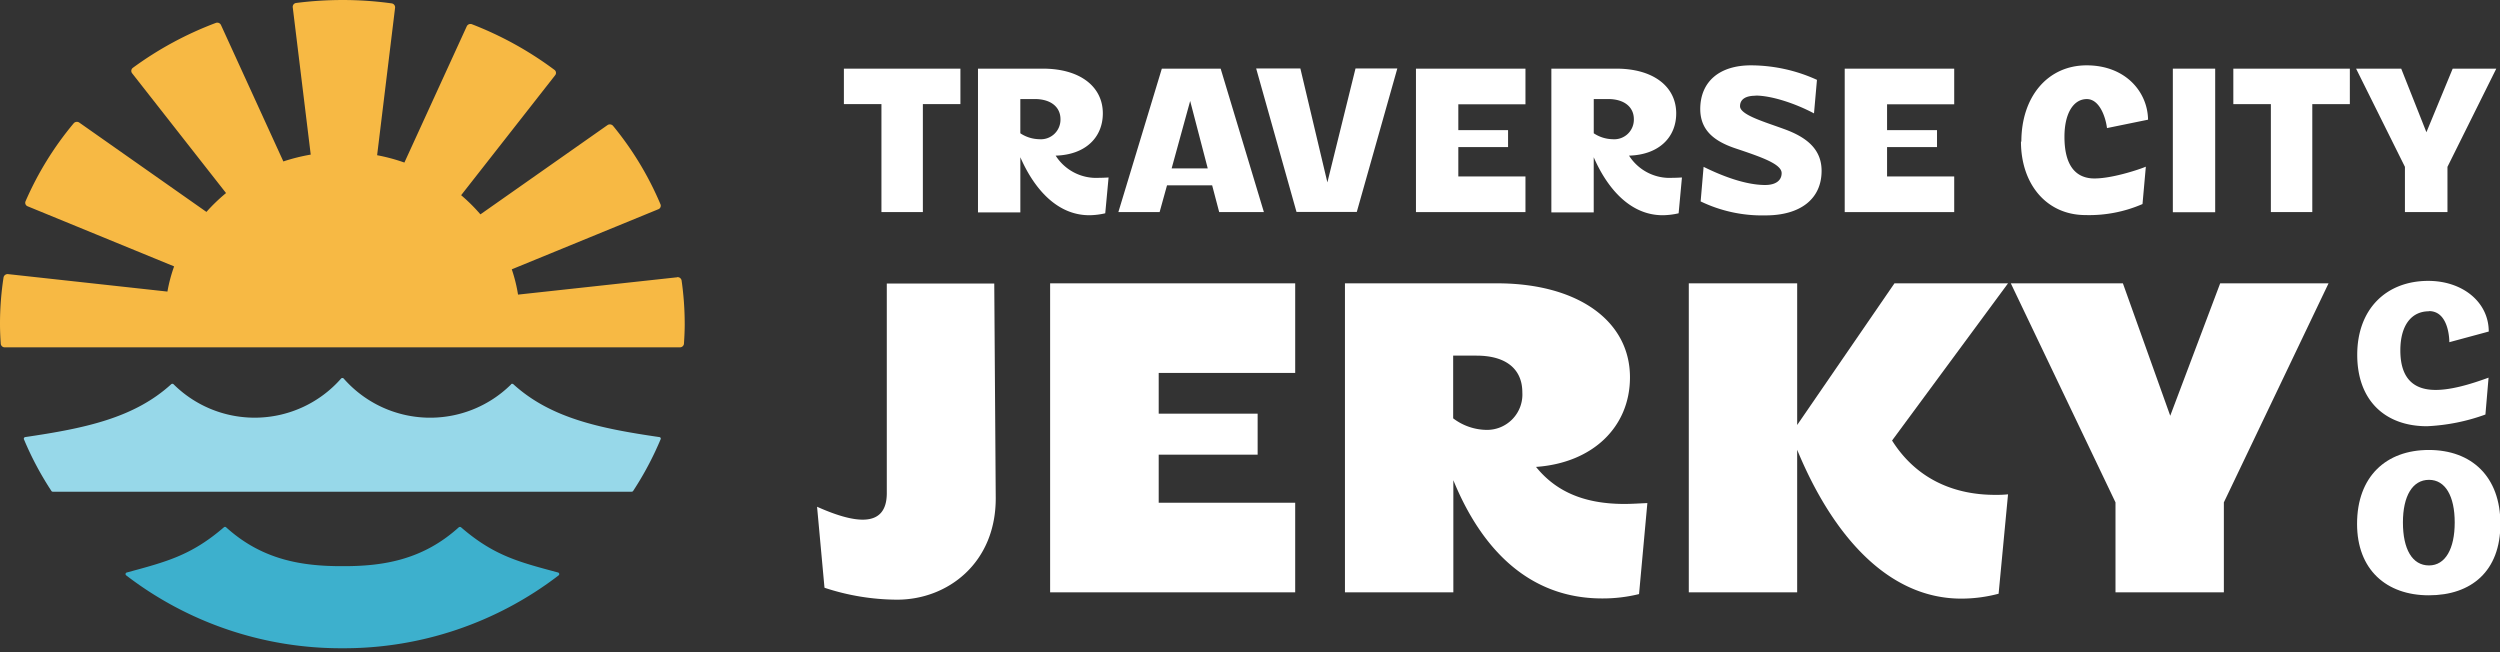
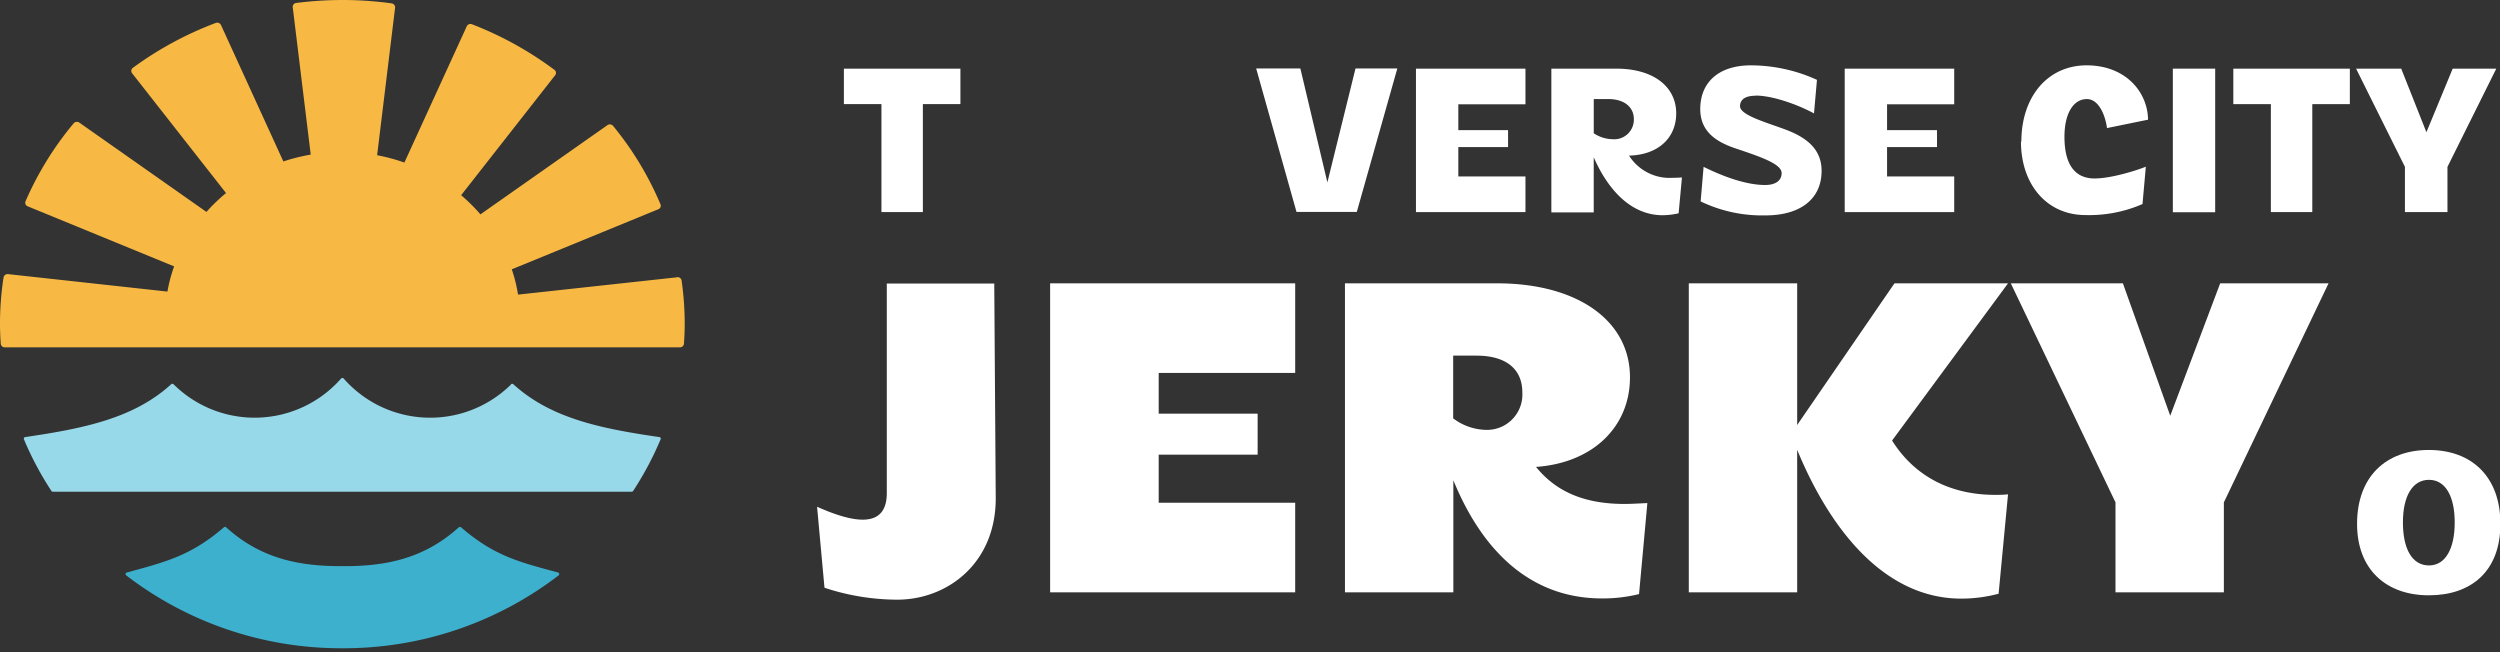
<svg xmlns="http://www.w3.org/2000/svg" width="387" height="101" viewBox="0 0 387 101">
  <rect x="0" y="0" width="387" height="101" fill="#333333" stroke="none" />
  <defs>
    <clipPath id="clip-path">
      <rect id="Rectangle_18" data-name="Rectangle 18" width="387" height="101" transform="translate(0 0)" fill="none" />
    </clipPath>
  </defs>
  <g id="Group_26" data-name="Group 26" transform="translate(-3392 1903)">
    <g id="Group_25" data-name="Group 25" transform="translate(3392 -1903)">
      <g id="Group_12" data-name="Group 12" transform="translate(0 0)">
        <g id="Group_11" data-name="Group 11" clip-path="url(#clip-path)">
          <path id="Path_3" data-name="Path 3" d="M44.566,52.231c-6.371.016-12.476-1.011-18-6.014a.25.25,0,0,0-.35,0c-5.1,4.4-8.991,5.352-15.026,6.994a.252.252,0,0,0-.1.442A54.59,54.59,0,0,0,44.566,64.938,54.591,54.591,0,0,0,78.042,53.652a.254.254,0,0,0-.1-.442c-6.036-1.626-9.9-2.573-15.009-6.994a.289.289,0,0,0-.352,0c-5.521,5-11.626,6.046-18,6.014" transform="translate(8.439 35.411)" fill="#3db0cd" />
          <path id="Path_4" data-name="Path 4" d="M77.539,34.075A17.808,17.808,0,0,1,51.6,33.191a.283.283,0,0,0-.4,0,17.811,17.811,0,0,1-25.937.884.269.269,0,0,0-.366,0c-5.755,5.24-13.36,6.819-22.584,8.176a.256.256,0,0,0-.216.332,48.889,48.889,0,0,0,4.252,8,.267.267,0,0,0,.233.127h89.6a.293.293,0,0,0,.233-.127,49.684,49.684,0,0,0,4.252-8,.24.24,0,0,0-.217-.332c-9.222-1.341-16.829-2.936-22.582-8.176a.272.272,0,0,0-.368,0" transform="translate(1.602 25.407)" fill="#97d8e9" />
          <path id="Path_5" data-name="Path 5" d="M104.826,42.922,80.192,45.605a23.644,23.644,0,0,0-.969-3.915l22.685-9.3a.581.581,0,0,0,.332-.774A49.3,49.3,0,0,0,94.9,19.481a.657.657,0,0,0-.868-.111L74.37,33.182a27.2,27.2,0,0,0-2.985-2.967l14.56-18.579a.575.575,0,0,0-.117-.822A53.764,53.764,0,0,0,73.07,3.758a.638.638,0,0,0-.817.316L62.6,25.163a28.508,28.508,0,0,0-4.221-1.136L61.161,1.185a.617.617,0,0,0-.534-.663A55.227,55.227,0,0,0,52.988,0,56.272,56.272,0,0,0,45.85.459a.6.6,0,0,0-.534.663L48.1,23.932a29.058,29.058,0,0,0-4.236,1.059L34.208,3.87a.64.64,0,0,0-.818-.316A53.578,53.578,0,0,0,20.564,10.5a.593.593,0,0,0-.117.836L34.991,29.884a27.217,27.217,0,0,0-3.035,2.92L12.275,18.976a.657.657,0,0,0-.868.11A49.688,49.688,0,0,0,3.952,31.162a.583.583,0,0,0,.334.774l22.667,9.3a23.617,23.617,0,0,0-1.034,3.9L1.25,42.433a.639.639,0,0,0-.7.505A47.11,47.11,0,0,0,0,50.169c0,1.025.049,2.036.117,3.045a.61.61,0,0,0,.633.553H105.243a.623.623,0,0,0,.634-.553c.065-1.009.117-2.02.117-3.045a47.656,47.656,0,0,0-.484-6.757.626.626,0,0,0-.7-.505" transform="translate(0 0.001)" fill="#f7b944" />
        </g>
      </g>
      <path id="Path_6" data-name="Path 6" d="M91.951,11.5H86.138V28.214H79.726V11.5H73.913V6.013H91.951Z" transform="translate(56.721 4.615)" fill="#fff" />
      <g id="Group_14" data-name="Group 14" transform="translate(0 0)">
        <g id="Group_13" data-name="Group 13" clip-path="url(#clip-path)">
-           <path id="Path_7" data-name="Path 7" d="M85.658,6.013H95.707c5.755,0,9.277,2.785,9.277,6.923,0,3.7-2.663,6.409-7.3,6.543a7.428,7.428,0,0,0,6.7,3.434c.516,0,1-.027,1.49-.053l-.516,5.543a11.354,11.354,0,0,1-2.462.3c-5.24,0-8.733-4.489-10.68-8.977v8.544H85.658Zm9.505,10.924a3.033,3.033,0,0,0,3.264-3.109c0-1.785-1.375-3.111-4.008-3.111H92.213v5.3a5.468,5.468,0,0,0,2.95.919" transform="translate(65.734 4.614)" fill="#fff" />
-         </g>
+           </g>
      </g>
-       <path id="Path_8" data-name="Path 8" d="M120.488,28.213h-6.93l-1.087-4.137h-6.987l-1.145,4.137H97.954l6.728-22.2h9.106l6.7,22.227Zm-8.7-6.76-2.72-10.438L106.2,21.453Z" transform="translate(75.17 4.614)" fill="#fff" />
      <path id="Path_9" data-name="Path 9" d="M110.023,6h6.843l4.18,17.63L125.4,6h6.472L125.6,28.2h-9.334Z" transform="translate(84.432 4.603)" fill="#fff" />
      <path id="Path_10" data-name="Path 10" d="M140.97,6.014V11.53H130.576v4h7.7v2.623h-7.7V22.7H140.97v5.518H124.019V6.014Z" transform="translate(95.172 4.615)" fill="#fff" />
      <g id="Group_16" data-name="Group 16" transform="translate(0 0)">
        <g id="Group_15" data-name="Group 15" clip-path="url(#clip-path)">
          <path id="Path_11" data-name="Path 11" d="M135.878,6.013h10.049c5.755,0,9.277,2.785,9.277,6.923,0,3.7-2.663,6.409-7.3,6.543a7.431,7.431,0,0,0,6.7,3.434c.514,0,1-.027,1.488-.053l-.514,5.543a11.383,11.383,0,0,1-2.464.3c-5.239,0-8.733-4.489-10.679-8.977v8.544h-6.557Zm9.505,10.924a3.033,3.033,0,0,0,3.264-3.109c0-1.785-1.373-3.111-4.008-3.111h-2.2v5.3a5.457,5.457,0,0,0,2.948.919" transform="translate(104.273 4.614)" fill="#fff" />
          <path id="Path_12" data-name="Path 12" d="M157.452,10.428c-1.4,0-2.377.486-2.377,1.622,0,1.352,3.837,2.434,6.843,3.542,3.666,1.326,5.783,3.245,5.783,6.463,0,4.38-3.321,6.895-8.674,6.895a21.923,21.923,0,0,1-10.049-2.163l.458-5.353c2.72,1.35,6.414,2.812,9.533,2.812,1.6,0,2.549-.677,2.549-1.84,0-1.405-3.15-2.487-7.1-3.812-3.494-1.163-5.5-2.92-5.5-6.138.028-4.245,3.006-6.732,7.845-6.732a24.743,24.743,0,0,1,10.221,2.245l-.458,5.191c-2.891-1.541-6.585-2.757-9.047-2.757" transform="translate(114.281 4.392)" fill="#fff" />
        </g>
      </g>
      <path id="Path_13" data-name="Path 13" d="M178.522,6.014V11.53H168.128v4h7.731v2.623h-7.731V22.7h10.394v5.518H161.571V6.014Z" transform="translate(123.99 4.615)" fill="#fff" />
      <g id="Group_18" data-name="Group 18" transform="translate(0 0)">
        <g id="Group_17" data-name="Group 17" clip-path="url(#clip-path)">
          <path id="Path_14" data-name="Path 14" d="M177.067,17.54c0-6.949,4.067-11.817,10.108-11.817s9.449,4.137,9.505,8.411l-6.356,1.3c-.23-1.812-1.2-4.489-3.121-4.489-2.061,0-3.464,2.19-3.464,5.841,0,4.272,1.6,6.246,4.236,6.435,2.75.163,7.359-1.379,8.362-1.812l-.516,5.786A20.694,20.694,0,0,1,187,28.9c-6.013,0-9.993-4.76-9.993-11.384" transform="translate(135.838 4.392)" fill="#fff" />
        </g>
      </g>
      <rect id="Rectangle_22" data-name="Rectangle 22" width="6.555" height="22.227" transform="translate(336.356 10.627)" fill="#fff" />
      <path id="Path_15" data-name="Path 15" d="M213.646,11.5h-5.813V28.214H201.42V11.5h-5.811V6.013h18.038Z" transform="translate(150.11 4.615)" fill="#fff" />
      <path id="Path_16" data-name="Path 16" d="M221.312,6.013l-4.067,9.843-3.9-9.843h-6.987l7.561,15.2v7h6.585v-7l7.557-15.2Z" transform="translate(158.364 4.615)" fill="#fff" />
      <g id="Group_20" data-name="Group 20" transform="translate(0 0)">
        <g id="Group_19" data-name="Group 19" clip-path="url(#clip-path)">
          <path id="Path_17" data-name="Path 17" d="M72.709,71.88,71.564,59.388c5.5,2.46,10.794,3.542,10.794-2.109V24.832H98.994l.228,33.149c.058,10.113-7.444,15.792-15.26,15.792a36.114,36.114,0,0,1-11.225-1.838" transform="translate(54.918 19.056)" fill="#fff" />
        </g>
      </g>
      <path id="Path_18" data-name="Path 18" d="M91.976,24.816V72.649h37.937V58.778H108.784V51.341H124.1V44.987H108.784v-6.3h21.129V24.816Z" transform="translate(70.583 19.044)" fill="#fff" />
      <g id="Group_22" data-name="Group 22" transform="translate(0 0)">
        <g id="Group_21" data-name="Group 21" clip-path="url(#clip-path)">
          <path id="Path_19" data-name="Path 19" d="M117.783,24.816h23.593c12.368,0,20.557,5.732,20.557,14.547,0,7.653-5.726,13.248-14.544,13.871,2.976,3.678,7.243,5.733,13.685,5.733,1.089,0,2.319-.081,3.551-.136l-1.288,14.088a23.374,23.374,0,0,1-5.726.675c-11.138,0-18.582-7.435-23.02-18.3V72.649H117.811V24.816ZM139.628,47.5a5.475,5.475,0,0,0,5.642-5.813c0-3.434-2.319-5.679-7.1-5.679h-3.607v9.707a8.711,8.711,0,0,0,5.067,1.785" transform="translate(90.387 19.044)" fill="#fff" />
          <path id="Path_20" data-name="Path 20" d="M164.693,24.816V46.744l15.06-21.928h17.58L179.382,49.151c3.835,6.083,9.763,8.409,15.919,8.409a17.716,17.716,0,0,0,2.033-.081l-1.46,15.385a22.456,22.456,0,0,1-5.783.758c-11.511,0-20.044-10.06-25.4-23.038V72.649H147.915V24.816Z" transform="translate(113.51 19.044)" fill="#fff" />
        </g>
      </g>
      <path id="Path_21" data-name="Path 21" d="M208.53,24.816l-7.731,20.5-7.329-20.5H176.119l16.205,33.908V72.649H209.1V58.723l16.205-33.908Z" transform="translate(135.154 19.044)" fill="#fff" />
      <g id="Group_24" data-name="Group 24" transform="translate(0 0)">
        <g id="Group_23" data-name="Group 23" clip-path="url(#clip-path)">
-           <path id="Path_22" data-name="Path 22" d="M217.572,29.307c-2.778,0-4.438,2.245-4.438,6.057s1.6,5.813,4.694,6.083c2.778.244,6.357-.919,8.962-1.866l-.486,5.707a30.377,30.377,0,0,1-9.049,1.812c-6.47,0-10.794-3.975-10.794-11.06S210.956,24.6,217.457,24.6c5.3,0,9.362,3.271,9.362,7.842l-6.1,1.649s.057-4.813-3.15-4.813" transform="translate(158.439 18.88)" fill="#fff" />
          <path id="Path_23" data-name="Path 23" d="M206.446,50.85c0-7.328,4.495-11.439,11.108-11.439s11.082,4.111,11.082,11.439-4.5,11.059-11.082,11.059-11.108-3.975-11.108-11.059m11.138,6.435c2.547,0,3.978-2.6,3.978-6.651s-1.432-6.6-3.978-6.6-4.039,2.487-4.039,6.6,1.432,6.651,4.039,6.651" transform="translate(158.427 30.244)" fill="#fff" />
        </g>
      </g>
    </g>
  </g>
</svg>